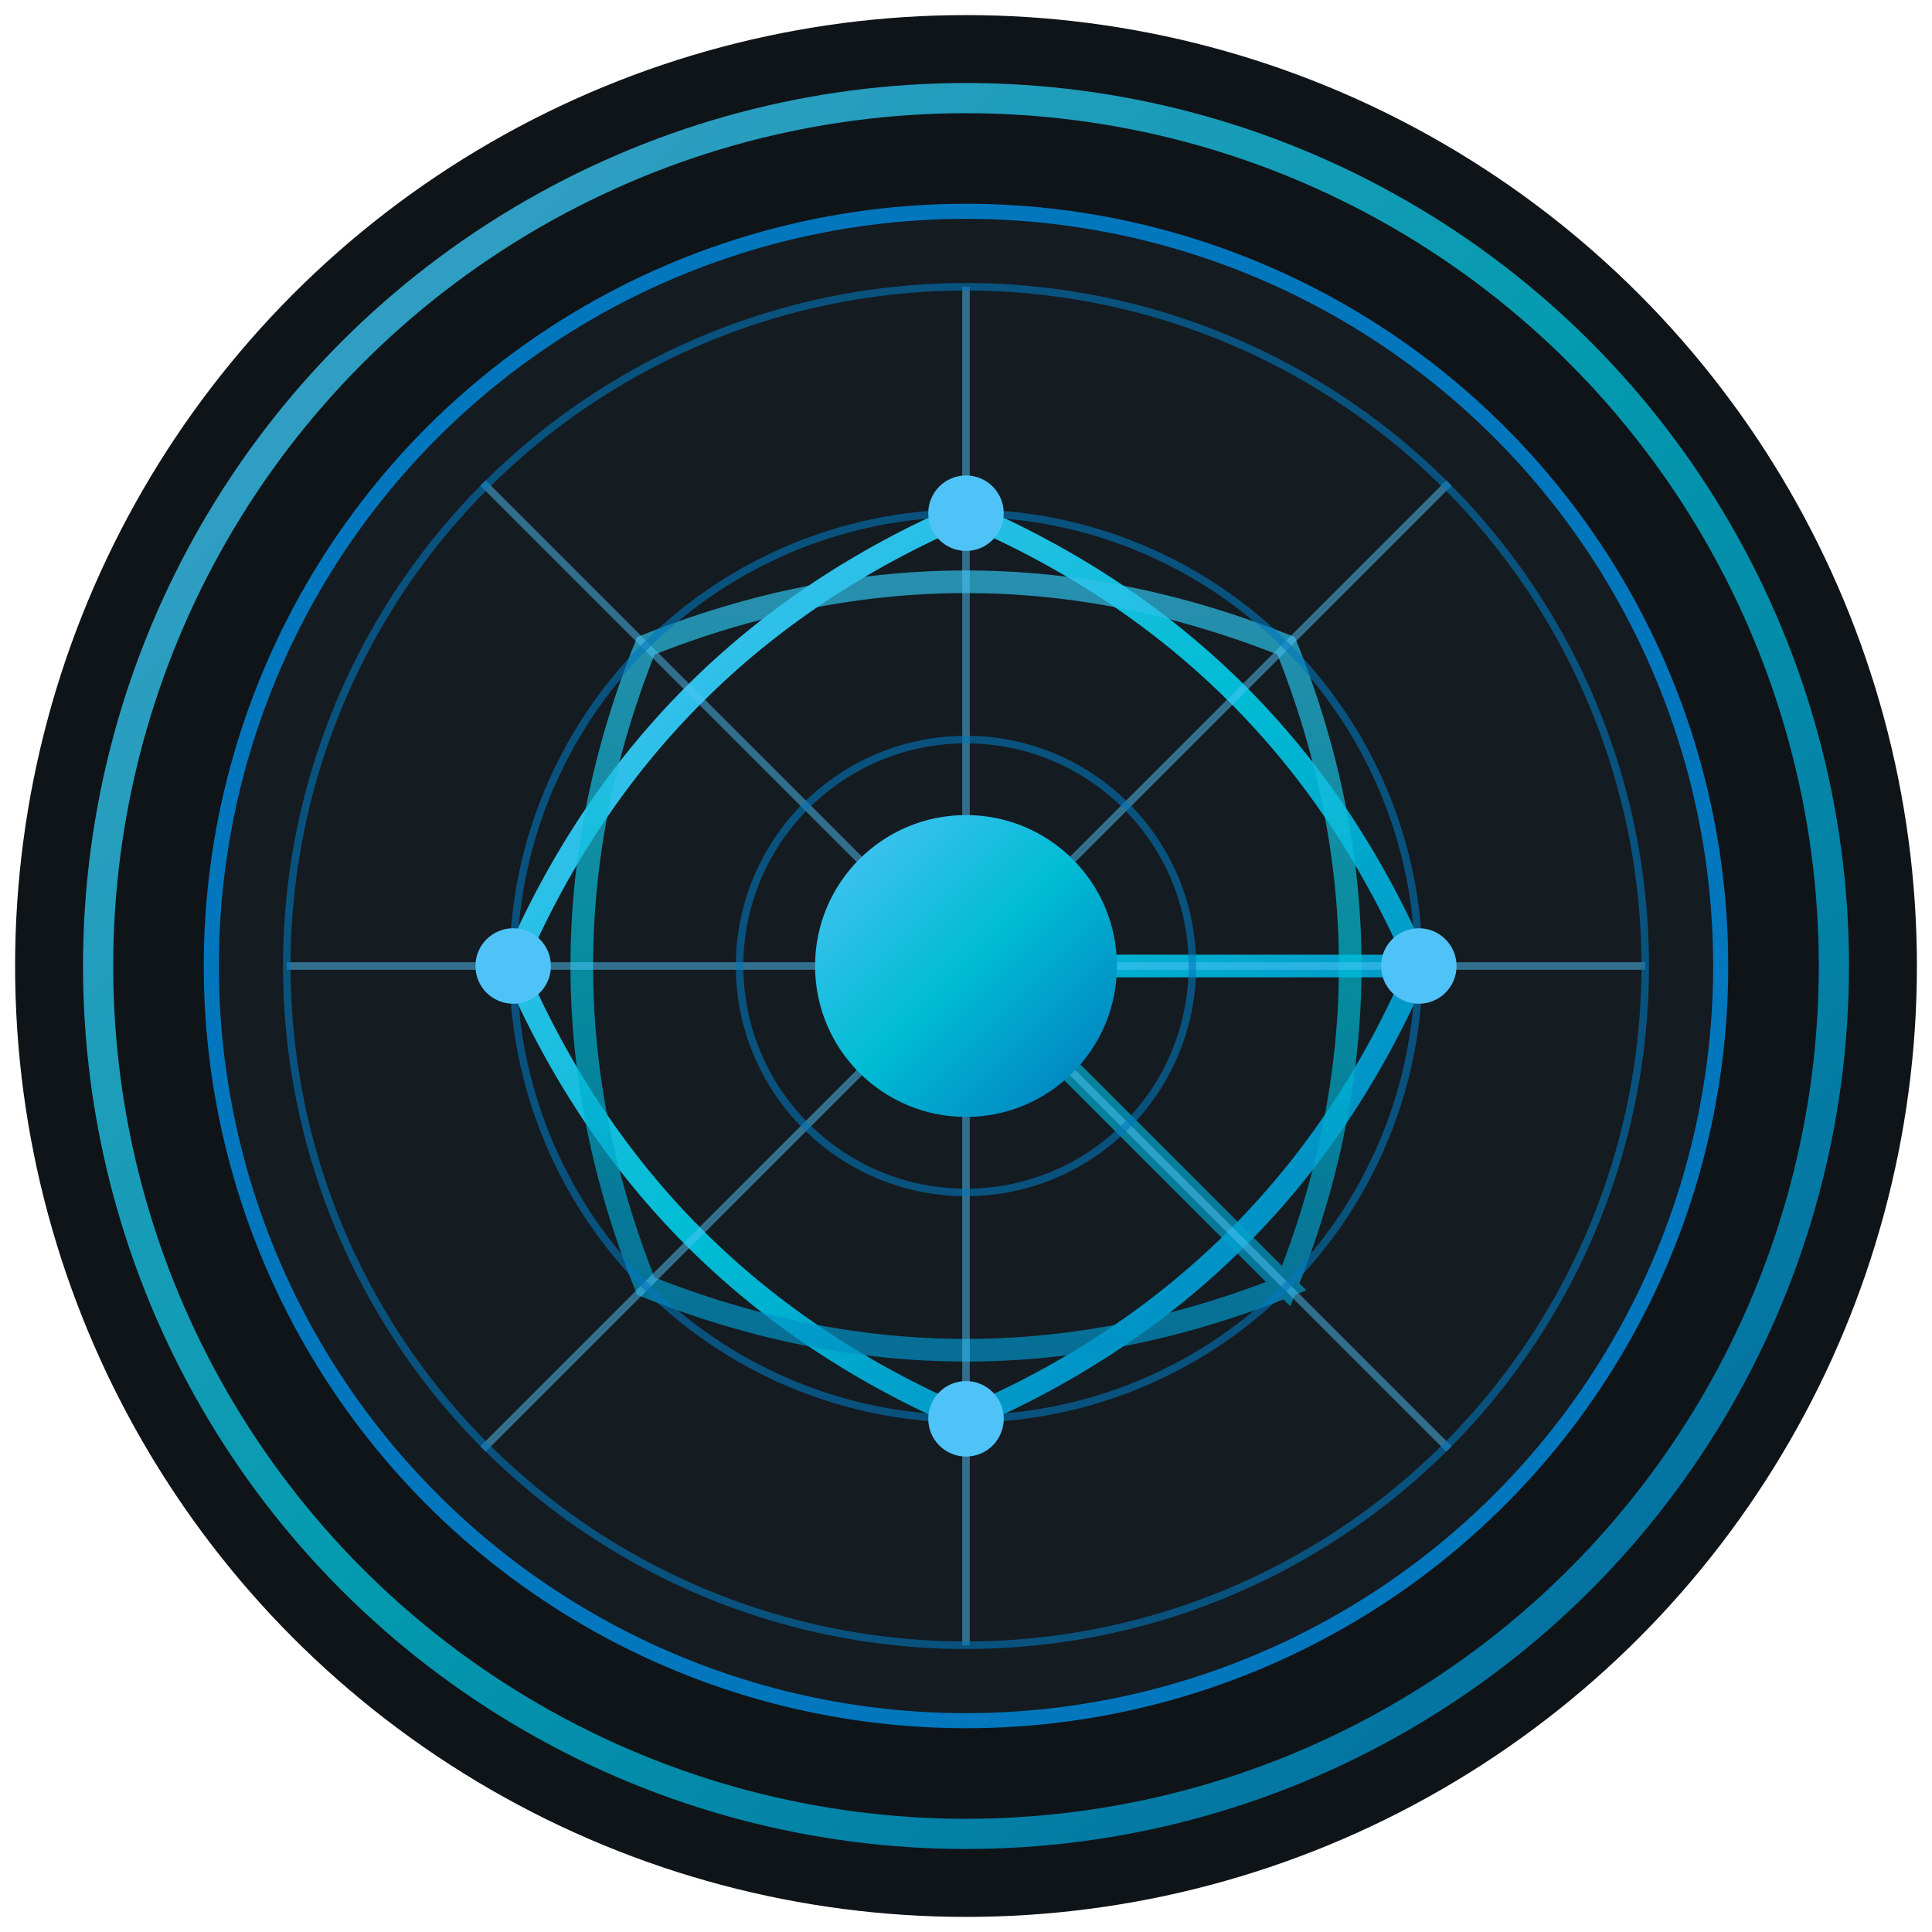
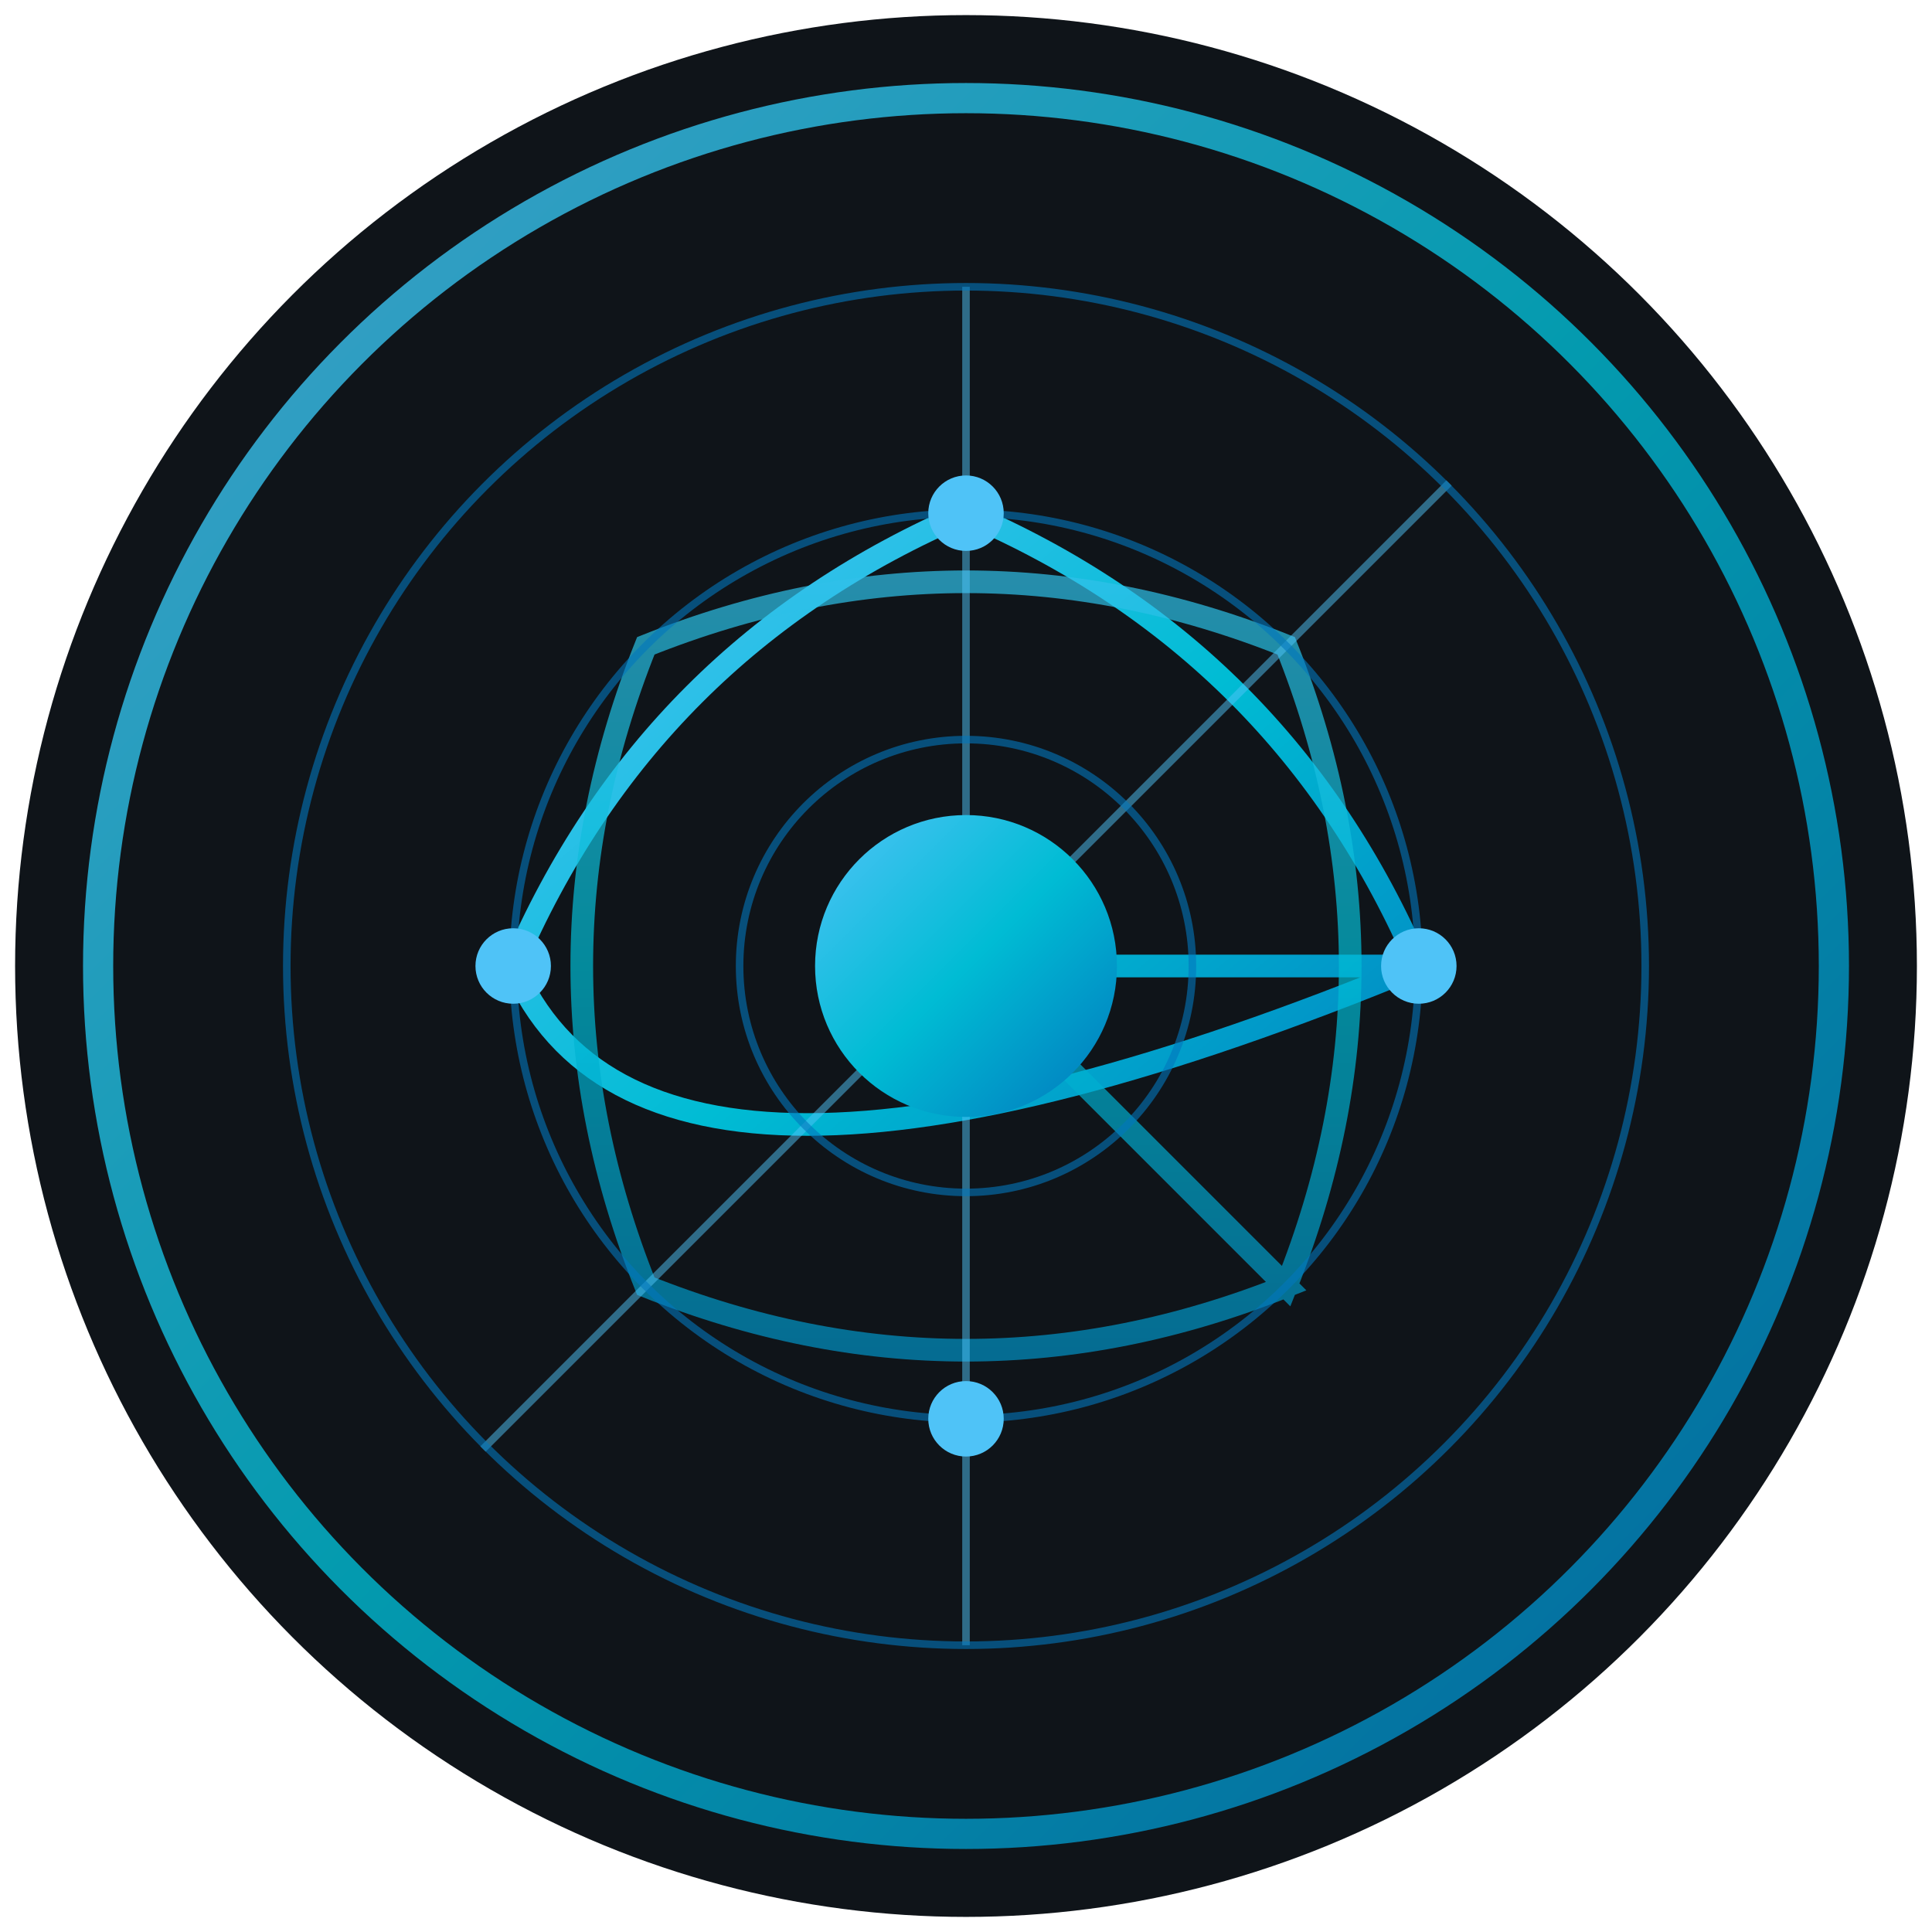
<svg xmlns="http://www.w3.org/2000/svg" width="32" height="32" viewBox="0 0 256 256">
  <defs>
    <linearGradient id="planetGradient" x1="0%" y1="0%" x2="100%" y2="100%">
      <stop offset="0%" style="stop-color:#4FC3F7;stop-opacity:1" />
      <stop offset="50%" style="stop-color:#00bcd4;stop-opacity:1" />
      <stop offset="100%" style="stop-color:#0277BD;stop-opacity:1" />
    </linearGradient>
    <filter id="glow">
      <feGaussianBlur stdDeviation="3" result="coloredBlur" />
      <feMerge>
        <feMergeNode in="coloredBlur" />
        <feMergeNode in="SourceGraphic" />
      </feMerge>
    </filter>
  </defs>
  <circle cx="128" cy="128" r="126" fill="#0F1419" />
-   <circle cx="128" cy="128" r="100" fill="#141B21" stroke="#0277BD" stroke-width="2" />
  <g transform="translate(128, 128)">
-     <path d="M 0,0               L 60,0               Q 42,42 0,60               Q -42,42 -60,0               Q -42,-42 0,-60               Q 42,-42 60,0               Z" fill="none" stroke="url(#planetGradient)" stroke-width="3" filter="url(#glow)" transform="rotate(0)">
+     <path d="M 0,0               L 60,0               Q -42,42 -60,0               Q -42,-42 0,-60               Q 42,-42 60,0               Z" fill="none" stroke="url(#planetGradient)" stroke-width="3" filter="url(#glow)" transform="rotate(0)">
      <animateTransform attributeName="transform" type="rotate" from="0" to="360" dur="60s" repeatCount="indefinite" />
    </path>
    <path d="M 0,0               L 60,0               Q 42,42 0,60               Q -42,42 -60,0               Q -42,-42 0,-60               Q 42,-42 60,0               Z" fill="none" stroke="url(#planetGradient)" stroke-width="3" opacity="0.7" filter="url(#glow)" transform="rotate(45)">
      <animateTransform attributeName="transform" type="rotate" from="45" to="405" dur="60s" repeatCount="indefinite" />
    </path>
    <g opacity="0.5">
      <line x1="0" y1="-90" x2="0" y2="90" stroke="#4FC3F7" stroke-width="1" />
-       <line x1="-90" y1="0" x2="90" y2="0" stroke="#4FC3F7" stroke-width="1" />
-       <line x1="-64" y1="-64" x2="64" y2="64" stroke="#4FC3F7" stroke-width="1" />
      <line x1="-64" y1="64" x2="64" y2="-64" stroke="#4FC3F7" stroke-width="1" />
    </g>
    <circle cx="0" cy="0" r="30" fill="none" stroke="#0277BD" stroke-width="1" opacity="0.6" />
    <circle cx="0" cy="0" r="60" fill="none" stroke="#0277BD" stroke-width="1" opacity="0.6" />
    <circle cx="0" cy="0" r="90" fill="none" stroke="#0277BD" stroke-width="1" opacity="0.6" />
    <circle cx="0" cy="0" r="20" fill="url(#planetGradient)" />
    <g>
      <circle cx="60" cy="0" r="5" fill="#4FC3F7">
        <animate attributeName="r" values="5;8;5" dur="2s" repeatCount="indefinite" />
      </circle>
      <circle cx="0" cy="60" r="5" fill="#4FC3F7">
        <animate attributeName="r" values="5;8;5" dur="2s" begin="0.5s" repeatCount="indefinite" />
      </circle>
      <circle cx="-60" cy="0" r="5" fill="#4FC3F7">
        <animate attributeName="r" values="5;8;5" dur="2s" begin="1s" repeatCount="indefinite" />
      </circle>
      <circle cx="0" cy="-60" r="5" fill="#4FC3F7">
        <animate attributeName="r" values="5;8;5" dur="2s" begin="1.5s" repeatCount="indefinite" />
      </circle>
    </g>
  </g>
  <circle cx="128" cy="128" r="115" fill="none" stroke="url(#planetGradient)" stroke-width="4" opacity="0.8" />
</svg>